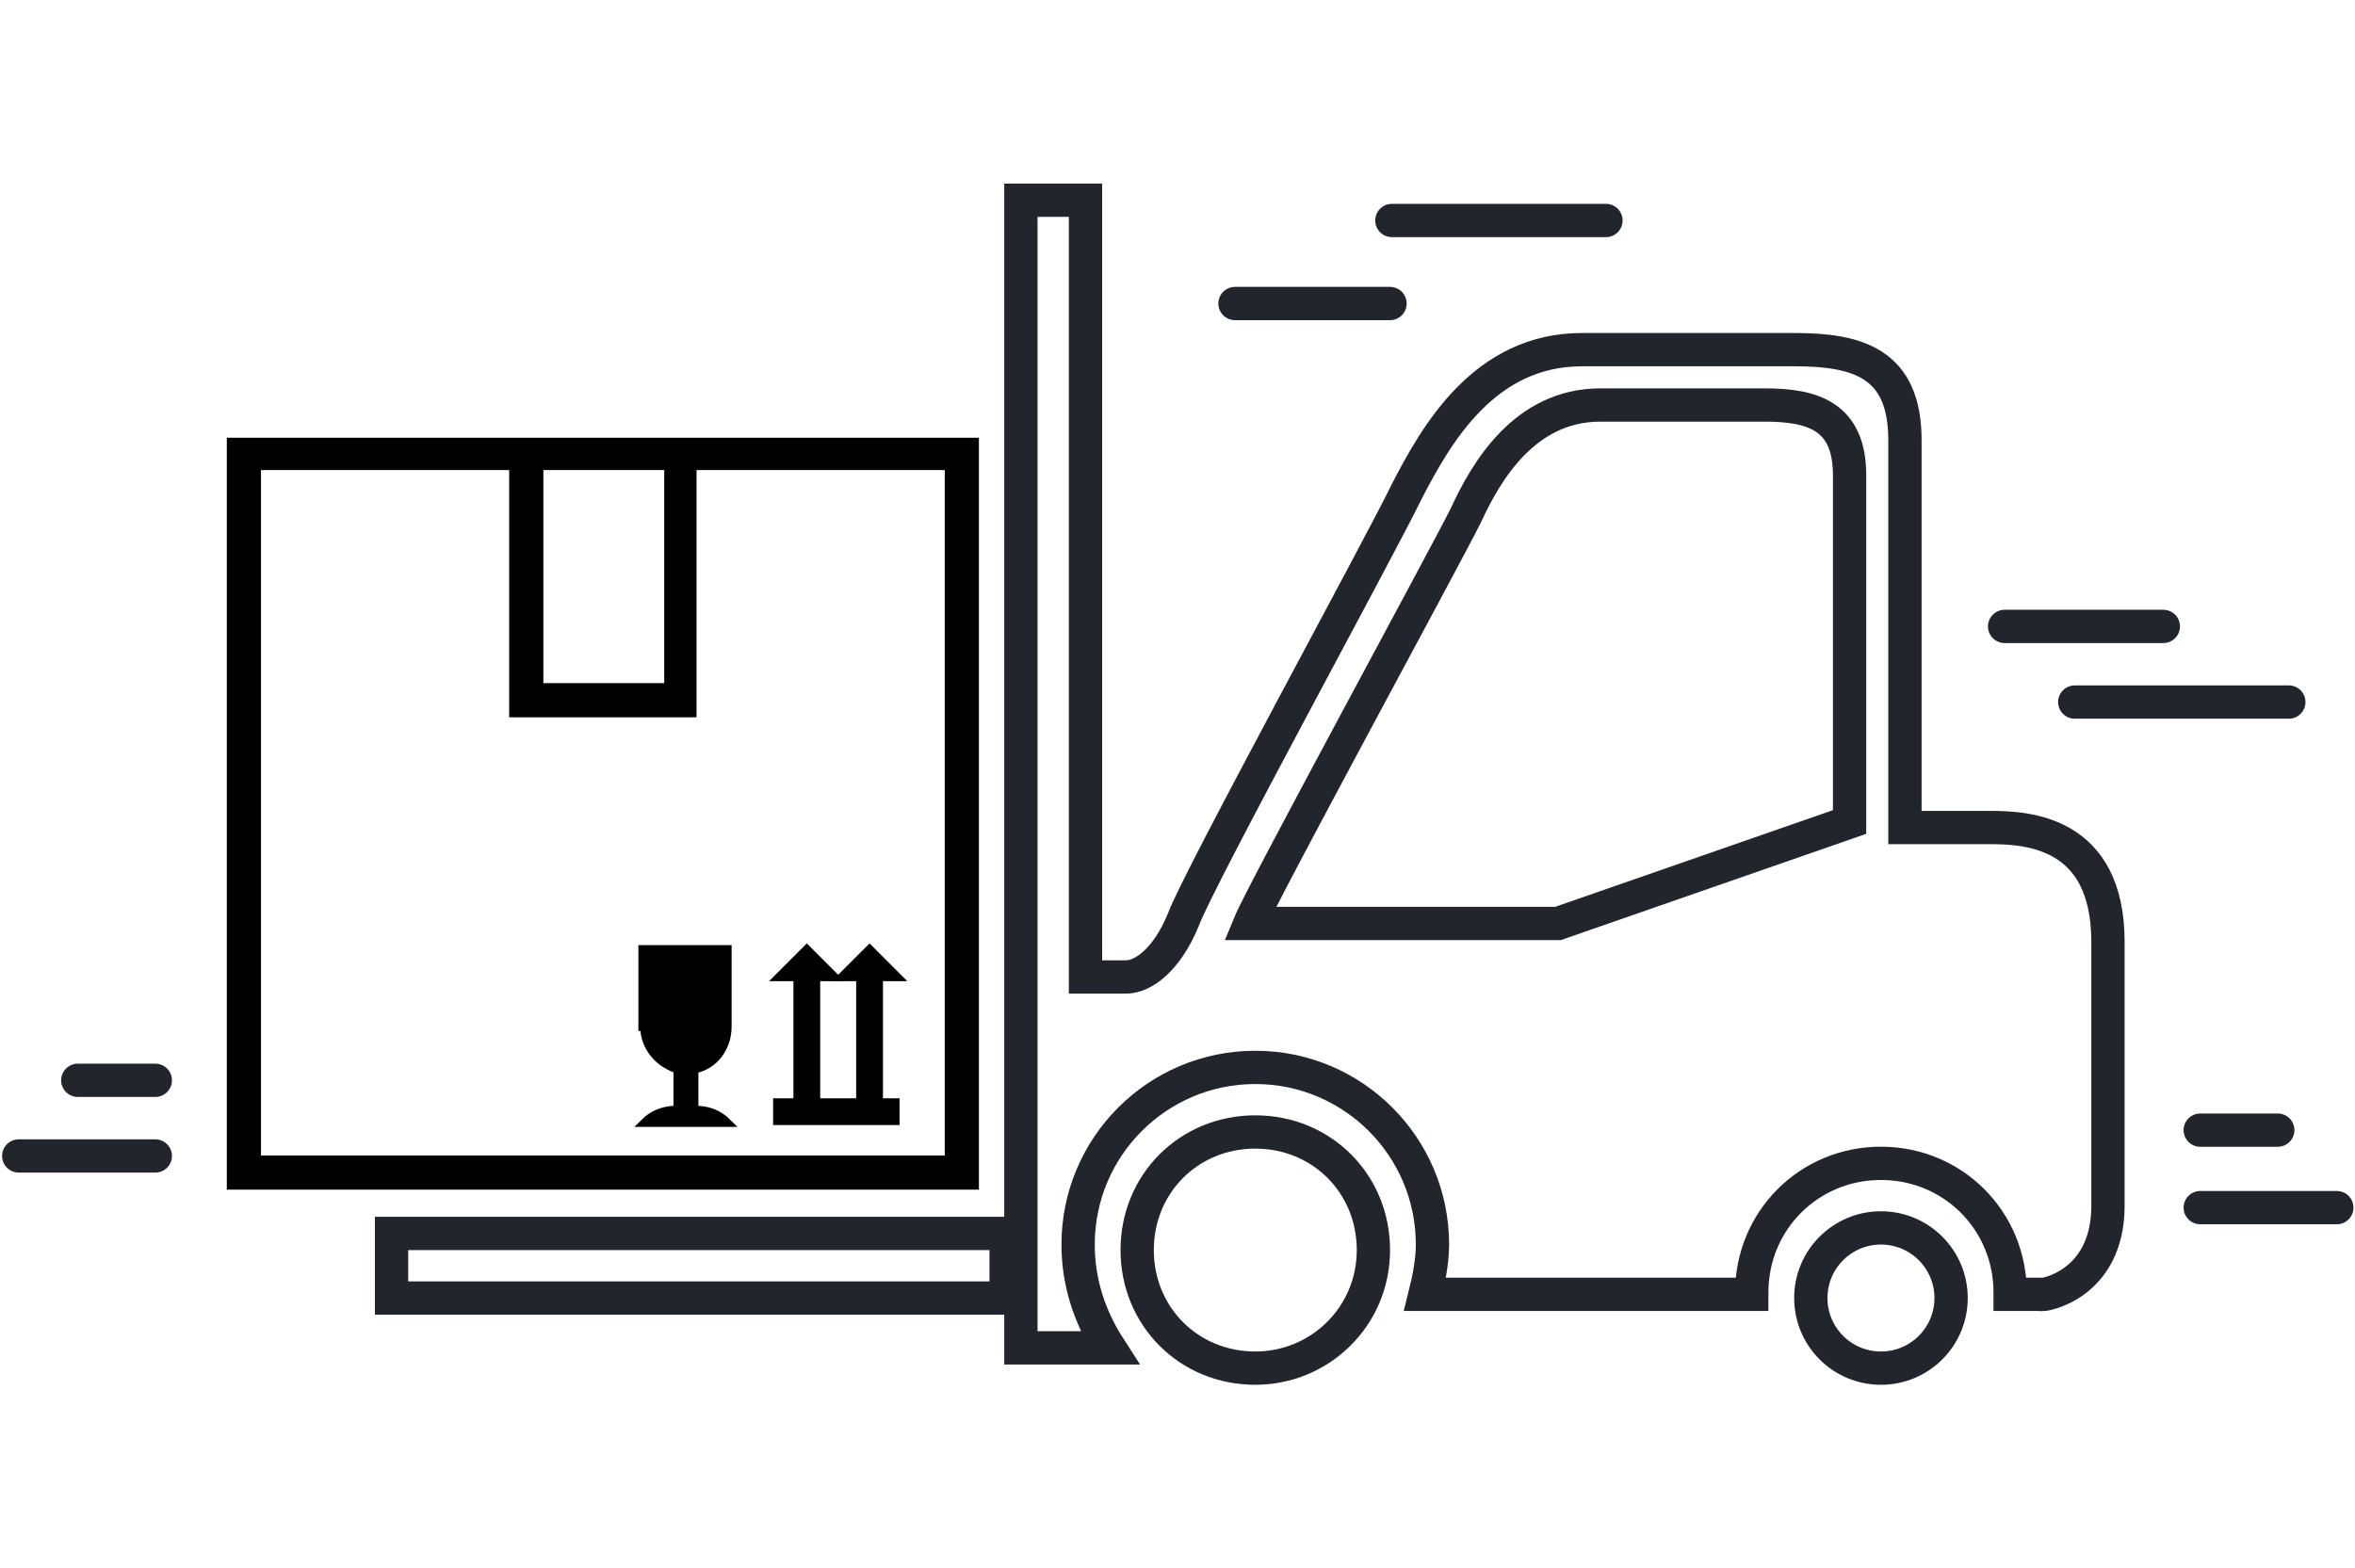
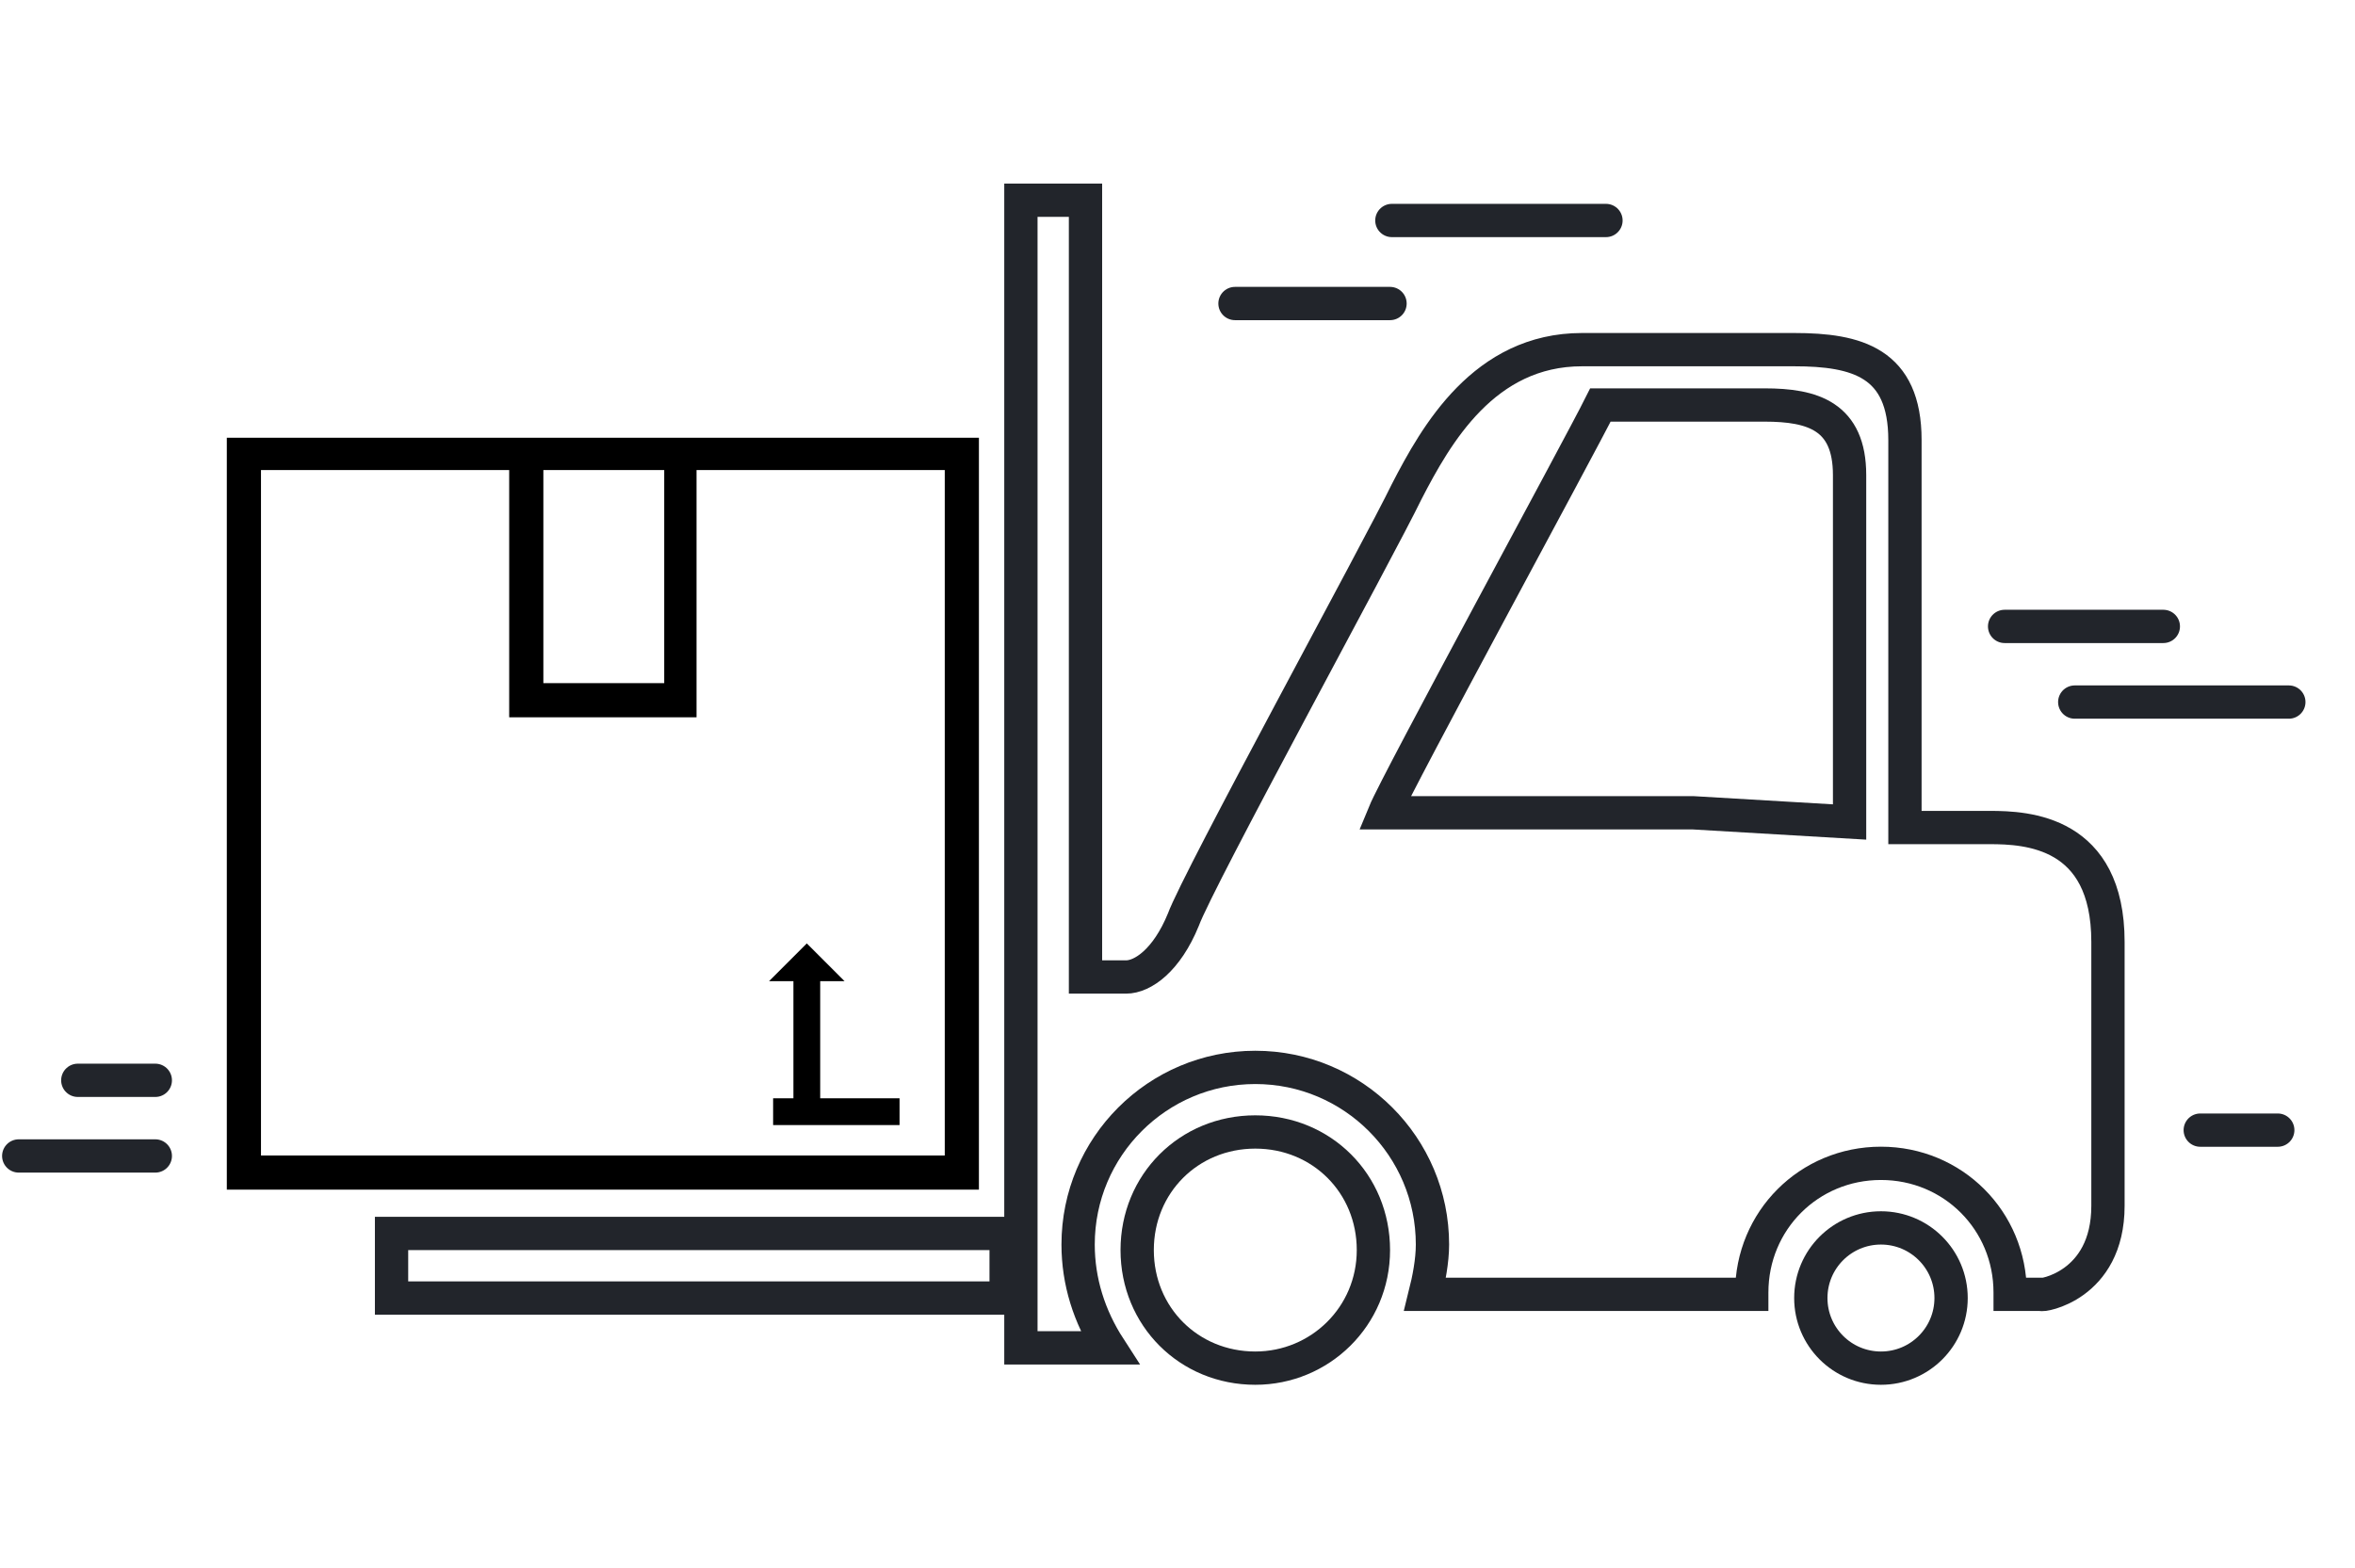
<svg xmlns="http://www.w3.org/2000/svg" xmlns:xlink="http://www.w3.org/1999/xlink" version="1.1" id="Ebene_1" x="0px" y="0px" viewBox="0 0 127.6 85" style="enable-background:new 0 0 127.6 85;" xml:space="preserve">
  <style type="text/css">
	.st0{fill:none;stroke:#22252B;stroke-width:1.804;}
	.st1{fill:none;}
	.st2{fill:none;stroke:#22252B;stroke-width:1.804;stroke-linecap:round;}
	.st3{stroke:#000000;stroke-width:0.451;}
	.st4{clip-path:url(#SVGID_00000158736006096864061670000015141087774701506749_);}
</style>
  <g id="Gruppe_8516" transform="translate(-1083.361 -2089.045)">
    <g id="Gruppe_8440" transform="translate(14.176 2009.595)">
      <path id="Pfad_2099" class="st0" d="M1183.4,144.8v-14.3c0-6-4.4-6.2-6.4-6.2h-4.6v-21c0-4.2-2.6-4.9-6-4.9h-11.5    c-5.3,0-7.9,4.6-9.5,7.7c-1.5,3.1-11.3,21-12.1,23.2c-0.9,2.2-2.2,3.1-3.1,3.1h-2.2V90.3h-3.5v62.2h4.8c-1.1-1.7-1.7-3.6-1.7-5.6    c0-5.3,4.3-9.6,9.6-9.6c5.3,0,9.6,4.3,9.6,9.6c0,0.9-0.2,1.9-0.4,2.7h17.7c0,0,0-0.1,0-0.1c0-3.9,3.1-7,7-7s7,3.1,7,7    c0,0,0,0.1,0,0.1h1.7C1179.7,149.7,1183.4,149.2,1183.4,144.8z" />
      <path id="Pfad_2104" class="st0" d="M1090.4,149.8h33.3v-3.5h-33.3V149.8z" />
-       <path id="Pfad_2100" class="st0" d="M1169.4,124v-18.8c0-3.2-2-3.8-4.6-3.8h-8.9c-4.1,0-6.2,3.6-7.3,6c-1.2,2.4-11,20.4-11.7,22.1    h16.7L1169.4,124z" />
+       <path id="Pfad_2100" class="st0" d="M1169.4,124v-18.8c0-3.2-2-3.8-4.6-3.8h-8.9c-1.2,2.4-11,20.4-11.7,22.1    h16.7L1169.4,124z" />
      <path id="Pfad_2105" class="st0" d="M1137.2,153.6c3.5,0,6.4-2.8,6.4-6.4s-2.8-6.4-6.4-6.4s-6.4,2.8-6.4,6.4c0,0,0,0,0,0    C1130.8,150.8,1133.6,153.6,1137.2,153.6z" />
      <path id="Pfad_2106" class="st0" d="M1171.1,153.6c2.1,0,3.8-1.7,3.8-3.8c0-2.1-1.7-3.8-3.8-3.8c-2.1,0-3.8,1.7-3.8,3.8    C1167.3,151.9,1169,153.6,1171.1,153.6C1171.1,153.6,1171.1,153.6,1171.1,153.6z" />
      <path id="Pfad_2094" class="st1" d="M1089.4,154.6h107.3V89.4h-107.3V154.6z" />
      <path id="Pfad_2096" class="st1" d="M1089.4,154.6h107.3V89.4h-107.3V154.6z" />
      <path id="Pfad_2101" class="st2" d="M1136.1,95.9h8.4" />
      <path id="Pfad_2109" class="st2" d="M1181.6,117.5h11.6" />
-       <path id="Pfad_2110" class="st2" d="M1188.4,144.9h7.4" />
      <path id="Pfad_2120" class="st2" d="M1077.6,142.1h-7.4" />
      <path id="Pfad_2097" class="st1" d="M1089.4,154.6h107.3V89.4h-107.3V154.6z" />
      <path id="Pfad_2111" class="st2" d="M1177.8,113.4h8.6" />
      <path id="Pfad_2112" class="st2" d="M1188.4,140.7h4.2" />
      <path id="Pfad_2121" class="st2" d="M1077.6,138h-4.2" />
      <path id="Pfad_2103" class="st2" d="M1144.6,91.4h11.6" />
      <path id="Pfad_2098" class="st1" d="M1089.4,154.6h107.3V89.4h-107.3V154.6z" />
      <g id="Gruppe_1855" transform="translate(1083 95)">
        <path id="Pfad_2116" class="st3" d="M15.4,9.7h7v12h-7V9.7z M23.7,23.1V9.7h13.9v37.6H0.1V9.7H14v13.4H23.7z M-1.3,48.7H39V8.4     H-1.3V48.7z" />
-         <path id="Pfad_2117" class="st3" d="M32.8,43.8h1v-6.4h1l-1.5-1.5l-1.5,1.5h1L32.8,43.8z" />
        <rect id="Rechteck_23" x="28.3" y="44.2" class="st3" width="6.4" height="1" />
        <g id="Gruppe_1854">
          <g>
            <defs>
              <rect id="SVGID_1_" x="-1.3" y="8.4" width="40.3" height="40.3" />
            </defs>
            <clipPath id="SVGID_00000132052218941818493330000016398324813559684236_">
              <use xlink:href="#SVGID_1_" style="overflow:visible;" />
            </clipPath>
            <g id="Gruppe_1853" style="clip-path:url(#SVGID_00000132052218941818493330000016398324813559684236_);">
-               <path id="Pfad_2118" class="st3" d="M21.1,40.1c0,1.1,0.8,2,1.8,2.3v2.2c-0.7,0-1.3,0.2-1.8,0.7h4.5c-0.5-0.5-1.1-0.7-1.8-0.7        v-2.2c1.1-0.2,1.8-1.2,1.8-2.3v-4.2h-4.6V40.1z" />
              <path id="Pfad_2119" class="st3" d="M29.4,43.8h1v-6.4h1l-1.5-1.5l-1.5,1.5h1V43.8z" />
            </g>
          </g>
        </g>
      </g>
    </g>
  </g>
</svg>